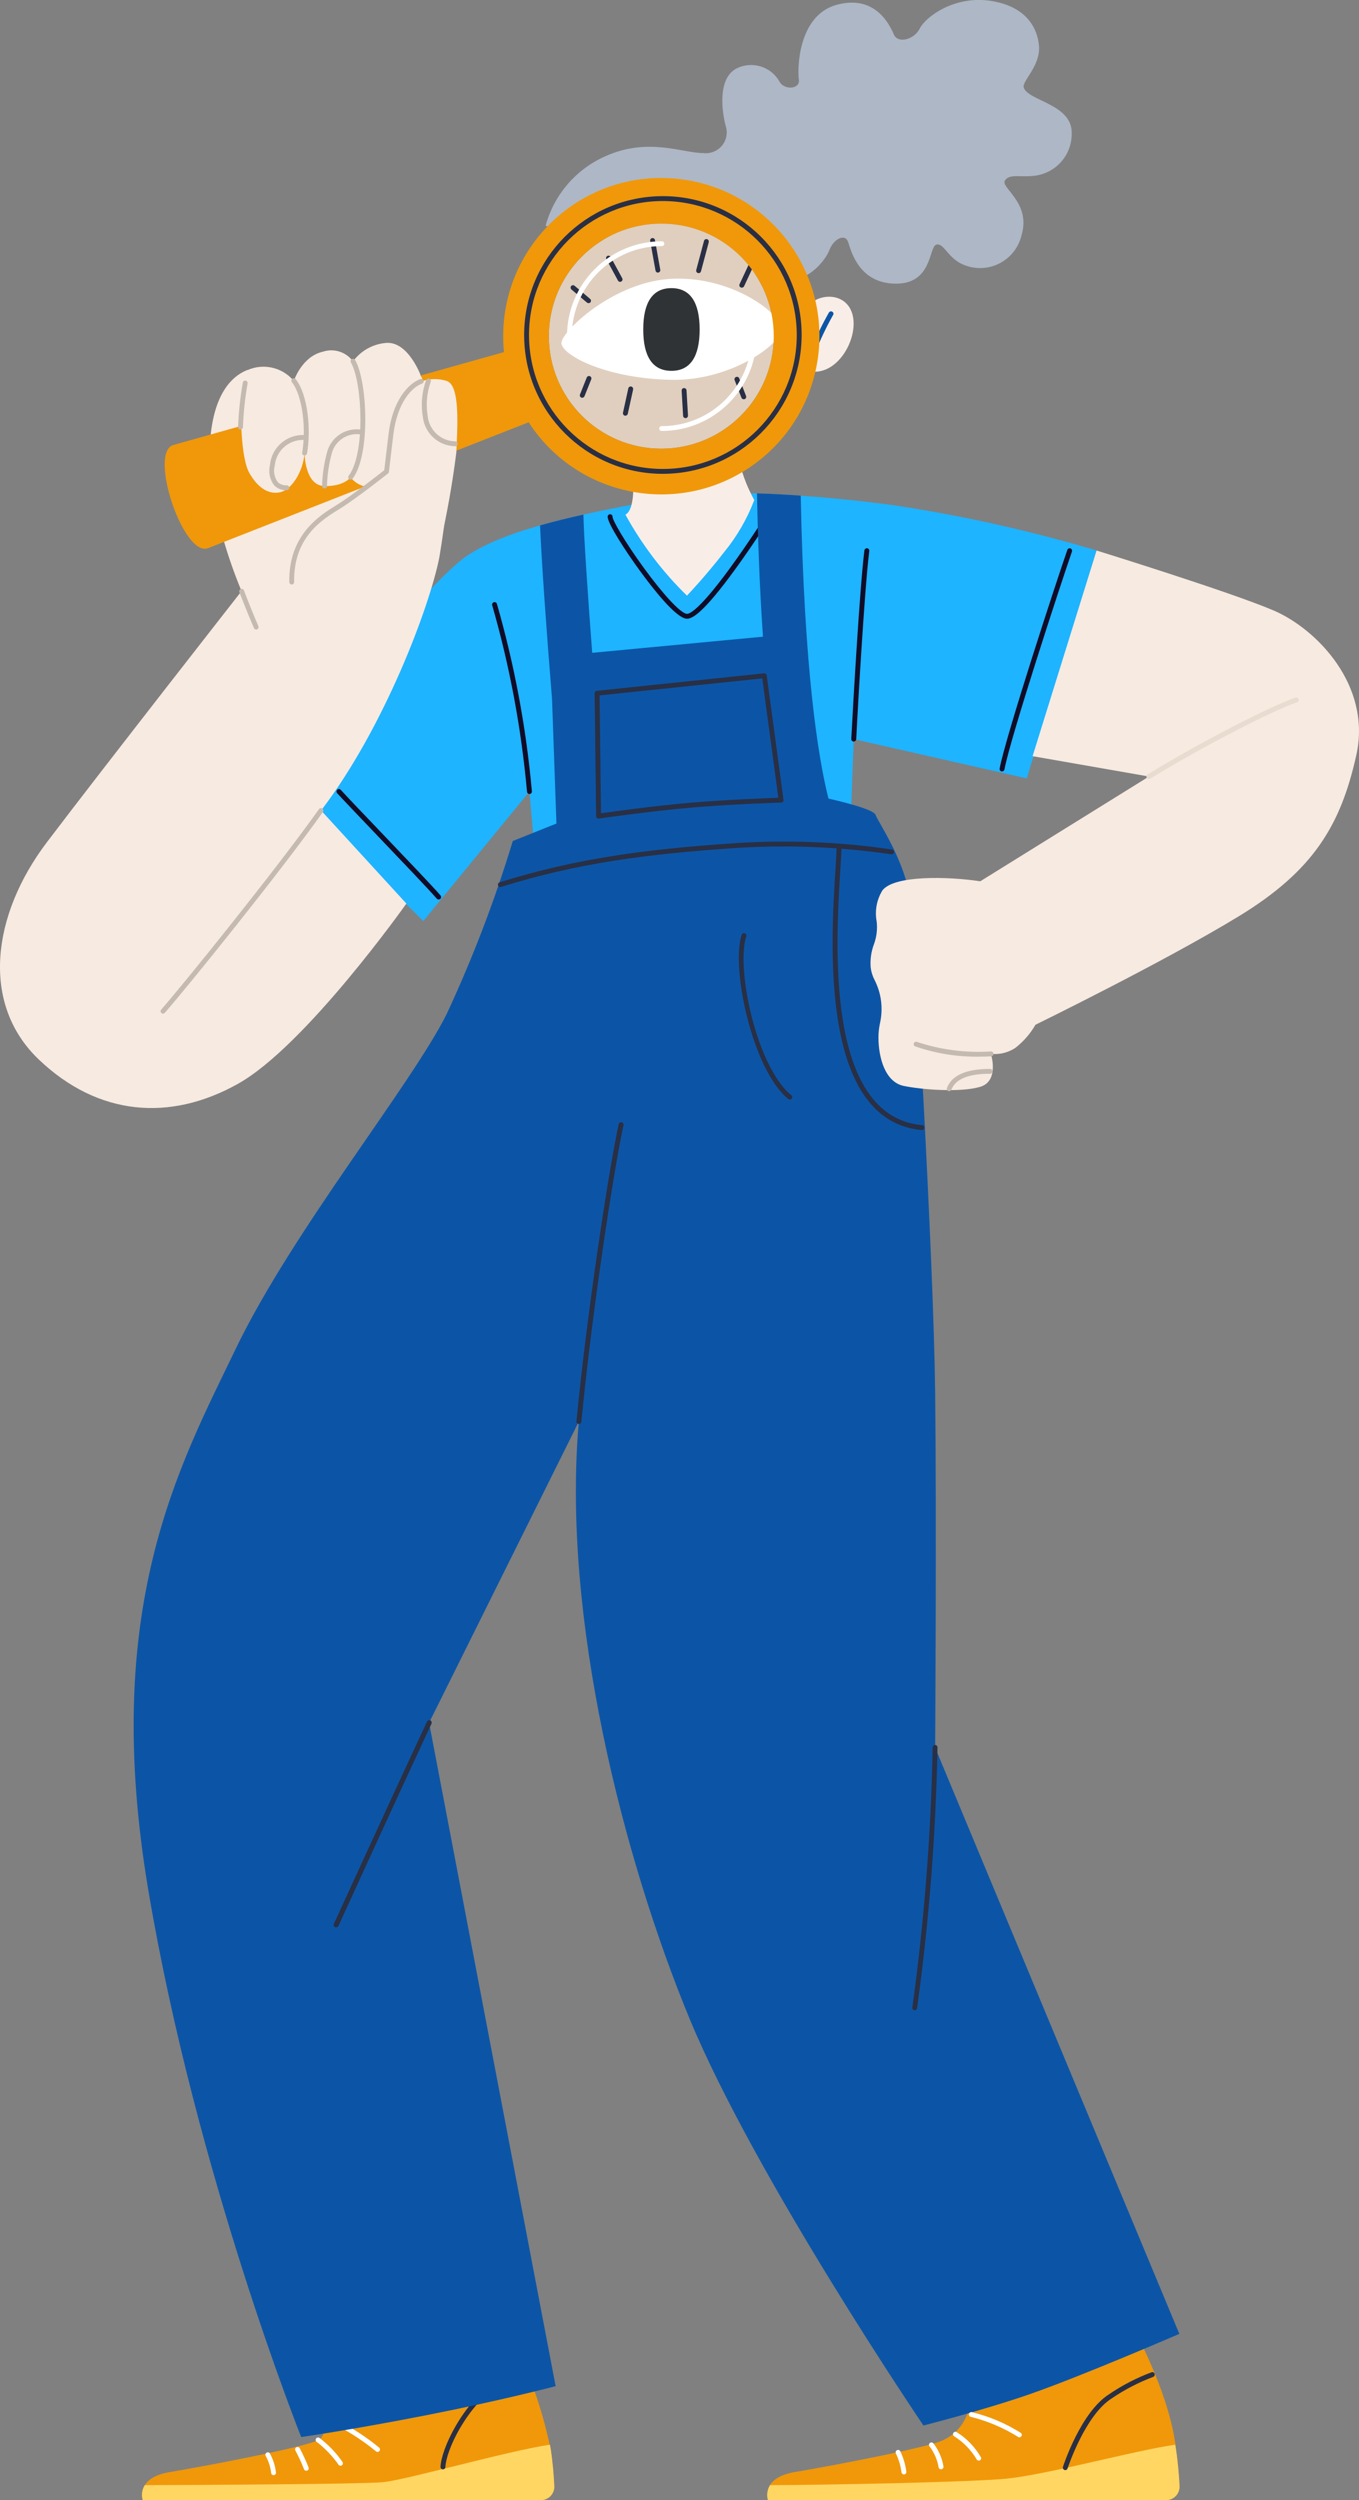
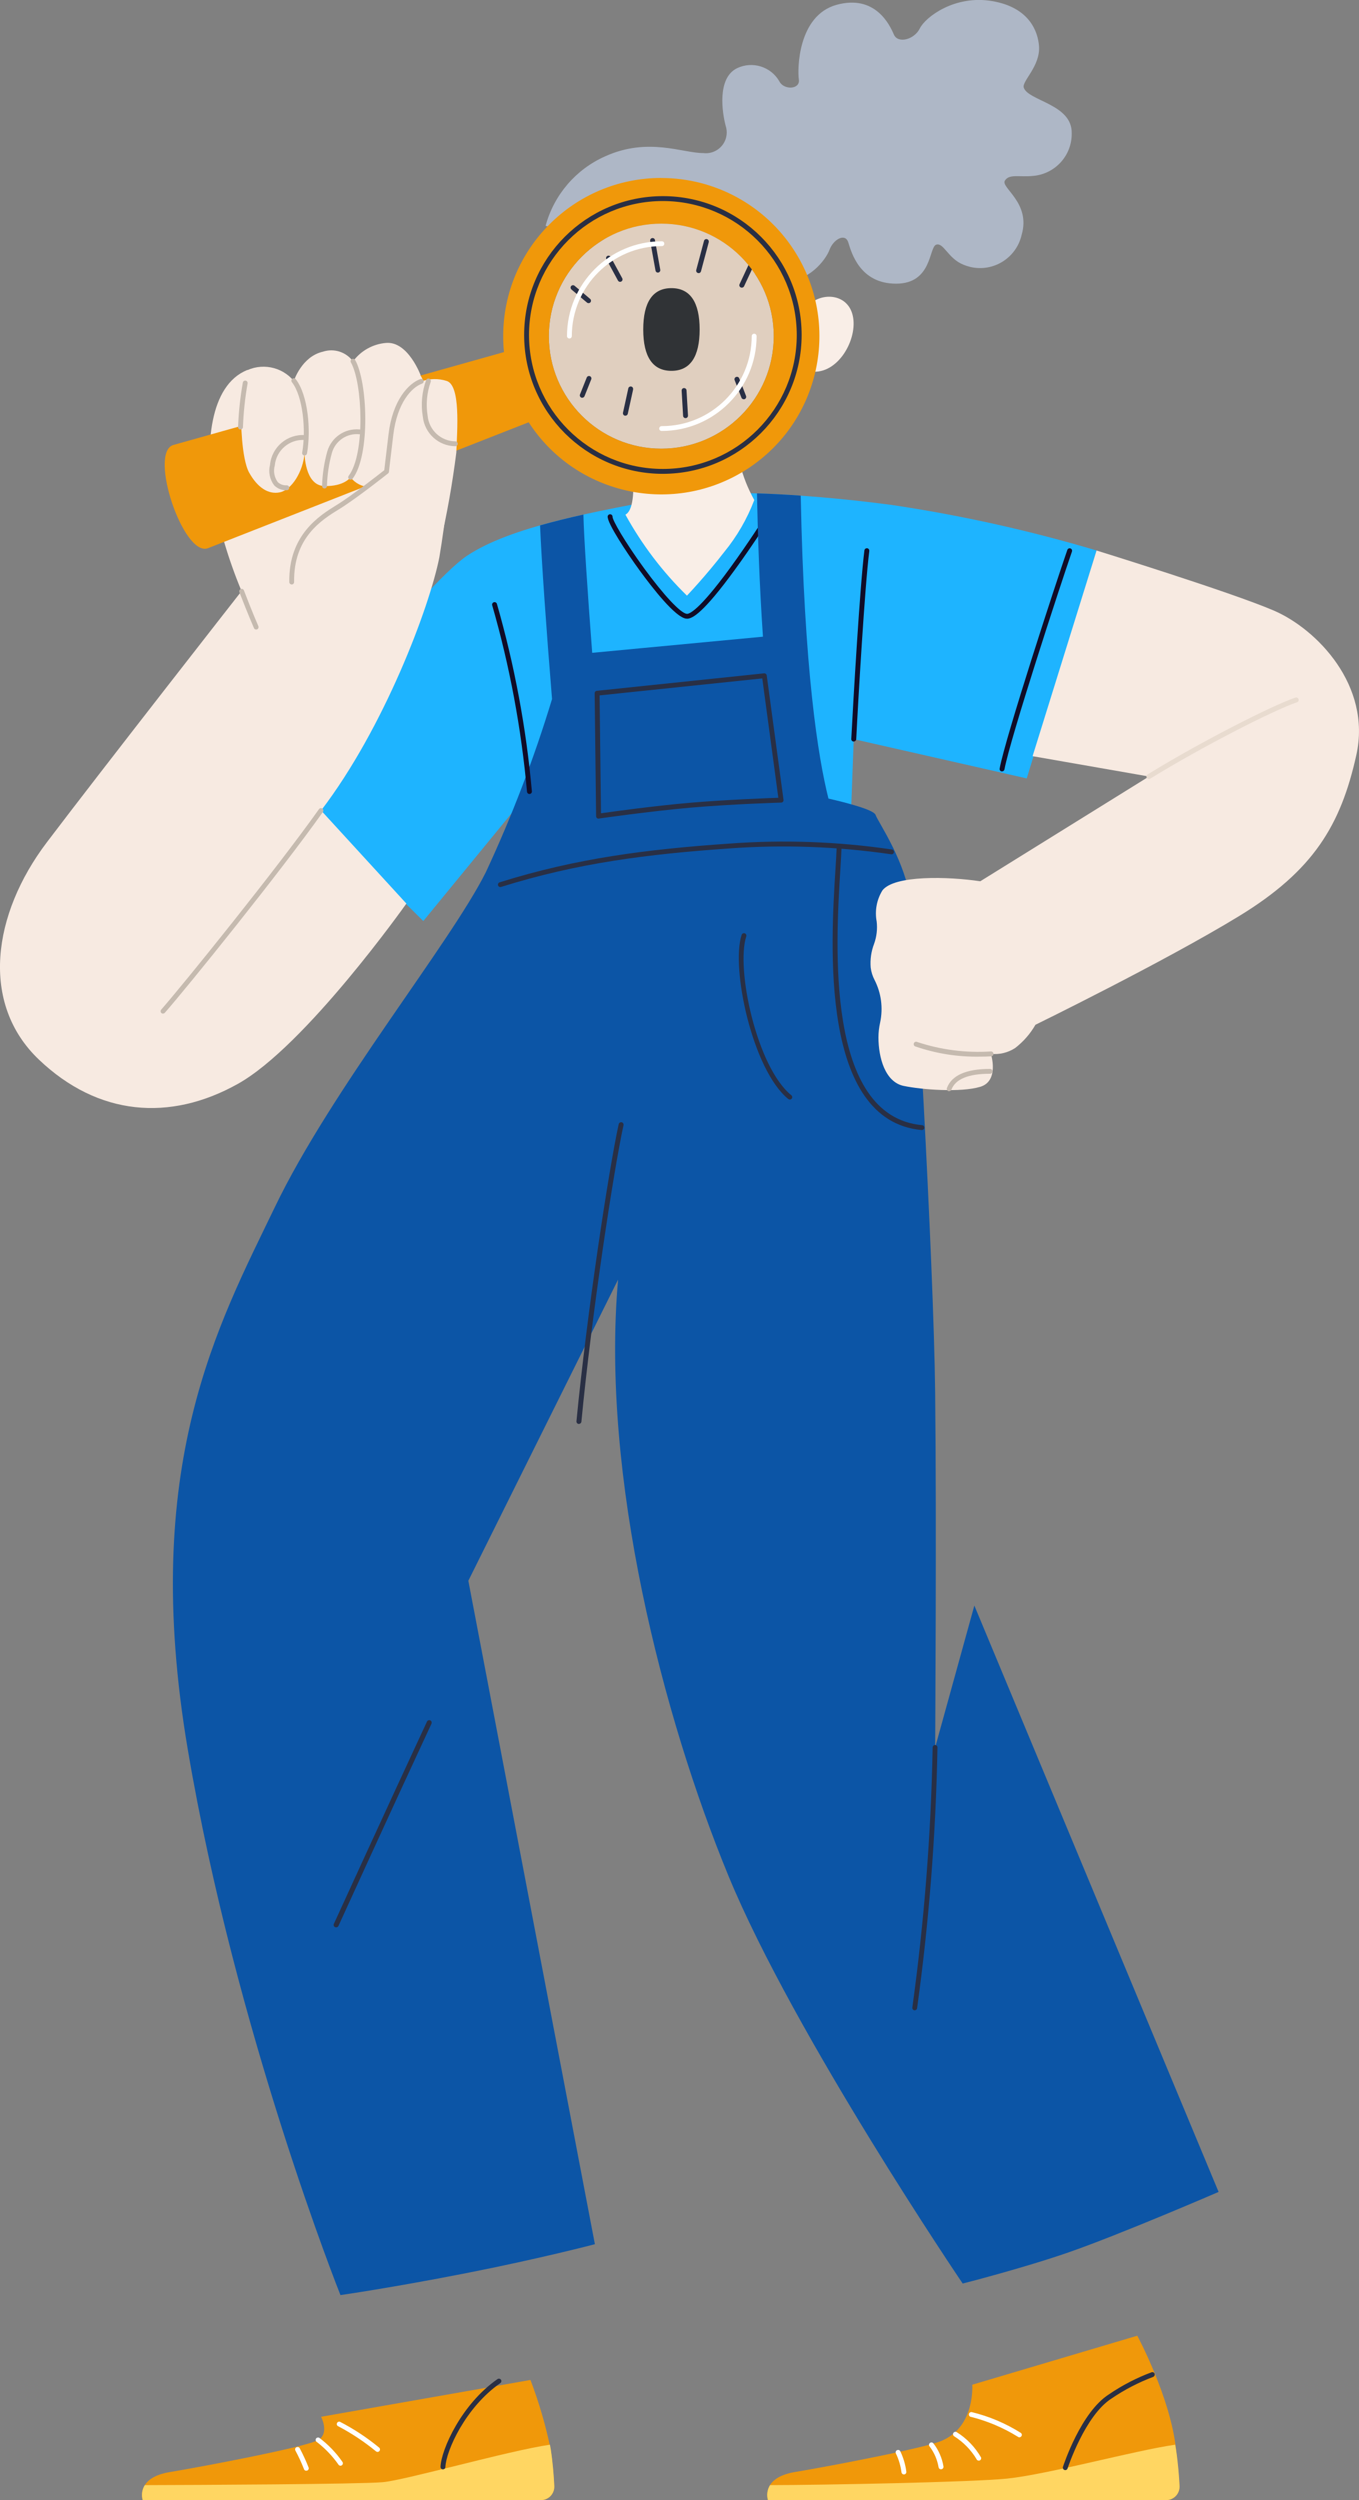
<svg xmlns="http://www.w3.org/2000/svg" id="Ebene_2" viewBox="0 0 222.62 409.29">
  <rect x="0" y="0" width="222.62" height="409.29" fill="#808080" stroke="none" />
  <g id="Ebene_1-2">
    <g>
      <path id="Pfad_2506" d="m86.89,389.6c1.42,3.72,2.53,7.54,3.33,11.44.33,2.25.49,4.42.57,5.96.06,1.21-.88,2.23-2.08,2.29-.03,0-.07,0-.1,0H23.38s-1.27-3.65,4.45-4.6c5.72-.95,22.39-4.13,24.29-5.24,1.9-1.11.48-3.81.48-3.81l34.3-6.03Z" style="fill:#f0980a;" />
      <path id="Pfad_2507" d="m88.61,409.28c1.21,0,2.19-.98,2.19-2.19,0-.03,0-.07,0-.1-.07-1.55-.23-3.71-.57-5.96-.04-.26-.09-.54-.14-.82-6.78.98-23.7,5.82-27.41,6.14-3.89.33-30.42.46-38.96.48-.46.74-.58,1.63-.34,2.46h65.23Z" style="fill:#ffd662;" />
-       <path id="Pfad_2508" d="m44.81,405.2c-.2,0-.36-.14-.39-.33-.11-.99-.41-1.94-.89-2.81-.11-.19-.04-.44.15-.55.17-.1.38-.06.5.09.55.97.9,2.04,1.02,3.14.04.22-.11.42-.33.46h0s-.04,0-.07,0" style="fill:#fff;" />
      <path id="Pfad_2509" d="m50.17,404.48c-.18,0-.34-.12-.38-.29-.41-1.03-.87-2.04-1.4-3.02-.1-.2-.03-.44.17-.54s.44-.03.54.17c.55,1.03,1.04,2.09,1.46,3.17.06.21-.06.43-.28.49-.04,0-.07.01-.11.01" style="fill:#fff;" />
      <path id="Pfad_2510" d="m55.77,403.65c-.13,0-.25-.06-.32-.17-.98-1.4-2.17-2.64-3.52-3.69-.2-.1-.28-.34-.19-.53s.34-.28.53-.19c.01,0,.03.01.04.02,1.46,1.1,2.74,2.43,3.78,3.93.13.18.09.43-.09.56,0,0,0,0,0,0-.07.05-.15.08-.23.08" style="fill:#fff;" />
      <path id="Pfad_2511" d="m61.84,401.39c-.1,0-.19-.04-.26-.1-1.91-1.57-3.98-2.94-6.16-4.09-.21-.08-.31-.31-.22-.52.07-.18.26-.28.45-.24,2.3,1.18,4.47,2.61,6.46,4.25.17.15.18.4.04.56-.08.09-.18.14-.3.14" style="fill:#fff;" />
      <path id="Pfad_2512" d="m72.56,404.25h-.02c-.22,0-.39-.2-.38-.42.12-2.84,3.44-10.27,9.34-14.36.18-.13.43-.08.56.1s.08.43-.1.56c-5.69,3.95-8.88,11.04-9,13.74,0,.21-.18.38-.4.38" style="fill:#292f44;" />
      <path id="Pfad_2513" d="m192.65,401.03c-.87-8.5-6.35-18.66-6.35-18.66l-27.03,8.02s.48,6.67-4.73,9.05c-1.9,1.11-18.58,4.29-24.29,5.24-5.72.95-4.45,4.6-4.45,4.6h65.23c1.21,0,2.19-.98,2.19-2.19,0-.03,0-.07,0-.1-.07-1.55-.33-3.7-.57-5.96" style="fill:#f0980a;" />
      <path id="Pfad_2514" d="m191.03,409.28c1.21,0,2.19-.98,2.19-2.19,0-.03,0-.07,0-.1-.07-1.55-.23-3.71-.57-5.96-.04-.26-.09-.54-.14-.82-6.78.98-20.73,4.84-27.53,5.55-5.72.59-30.3,1.06-38.84,1.07-.46.74-.58,1.63-.34,2.46h65.23Z" style="fill:#ffd662;" />
      <path id="Pfad_2515" d="m111.03,81.23c-14.09,2.56-27.39,5-34.54,9.76-7.15,4.76-31.44,35.73-31.44,35.73l24.29,24.06,17.39-21.2,1.43,16.67,50.97-5.72.72-19.53,28.34,6.43,11.44-37.31c-11-3.28-22.23-5.77-33.58-7.46-16.2-2.14-29.77-2.38-35.01-1.43" style="fill:#1eb4ff;" />
      <path id="Pfad_2516" d="m112.55,101.28c-.05,0-.1,0-.15,0-1.79-.23-5.53-5.03-7.6-7.87-2.16-2.96-5.34-7.77-5.26-8.87.03-.22.23-.38.45-.35.2.02.36.2.35.41-.01.54,1.94,4,5.14,8.39,3.23,4.42,5.98,7.37,7.02,7.5.35.04,1.88-.36,7.14-7.57,2.86-3.92,5.42-7.93,5.45-7.97.11-.19.36-.25.55-.14.19.11.25.36.14.55,0,0,0,.01-.01.02-.03.04-2.6,4.08-5.48,8.01-5.03,6.89-6.85,7.9-7.74,7.9" style="fill:#100c27;" />
-       <path id="Pfad_2517" d="m153.19,286.06s.24-36.68,0-58.11c-.24-21.43-3.4-77.65-4.21-81.62-1.27-6.27-5.08-11.67-5.56-12.94-.31-.83-4.72-1.97-7.71-2.66-1.69-6.72-3.98-20.95-4.54-49.59-2.55-.18-4.96-.31-7.17-.37.13,6.63.4,15,.98,23.46l-27.97,2.64c-.76-9.93-1.37-19.13-1.44-22.63-2.49.55-4.87,1.14-7.1,1.77.23,5.69,1.05,17.32,1.96,28.43l.72,20.38-7.15,2.86c-2.94,9.69-6.56,19.16-10.84,28.34-5.84,11.67-25.25,35.49-34.54,54.78-9.29,19.29-22.15,42.4-14.29,88.84,7.86,46.44,25.01,89.32,25.01,89.32,0,0,8.34-1.19,20.48-3.57,12.15-2.38,21.2-4.76,21.2-4.76l-20.73-108.61,24.53-49.3c-2.86,32.16,7.38,71.69,18.1,97.66,10.72,25.96,38.35,66.69,38.35,66.69,0,0,9.87-2.51,17.39-5.12,8.57-2.98,24.53-9.88,24.53-9.88l-40.01-95.99Z" style="fill:#0c55a6;" />
+       <path id="Pfad_2517" d="m153.19,286.06s.24-36.68,0-58.11c-.24-21.43-3.4-77.65-4.21-81.62-1.27-6.27-5.08-11.67-5.56-12.94-.31-.83-4.72-1.97-7.71-2.66-1.69-6.72-3.98-20.95-4.54-49.59-2.55-.18-4.96-.31-7.17-.37.13,6.63.4,15,.98,23.46l-27.97,2.64c-.76-9.93-1.37-19.13-1.44-22.63-2.49.55-4.87,1.14-7.1,1.77.23,5.69,1.05,17.32,1.96,28.43c-2.94,9.69-6.56,19.16-10.84,28.34-5.84,11.67-25.25,35.49-34.54,54.78-9.29,19.29-22.15,42.4-14.29,88.84,7.86,46.44,25.01,89.32,25.01,89.32,0,0,8.34-1.19,20.48-3.57,12.15-2.38,21.2-4.76,21.2-4.76l-20.73-108.61,24.53-49.3c-2.86,32.16,7.38,71.69,18.1,97.66,10.72,25.96,38.35,66.69,38.35,66.69,0,0,9.87-2.51,17.39-5.12,8.57-2.98,24.53-9.88,24.53-9.88l-40.01-95.99Z" style="fill:#0c55a6;" />
      <path id="Pfad_2518" d="m40.53,60.59c2.84-1.26,6.17-.33,7.94,2.22l-.32-.48s1.27-3.97,4.76-4.76c1.81-.59,3.8.05,4.92,1.59,1.28-1.74,3.25-2.84,5.4-3.02,3.65-.32,5.72,5.4,5.72,5.4l4.92,10.96c-.21,6.28-.85,12.54-1.9,18.74-1.59,8.1-9.05,27.95-19.37,41.44l13.97,15.24s-16.51,23.34-27.63,29.53c-11.11,6.2-22.87,5.24-32.55-3.97-9.69-9.21-7.63-23.82,1.27-35.57,8.9-11.75,31.91-41.14,31.91-41.14-2.15-5.16-3.75-10.54-4.76-16.04-1.11-7.46-.63-17.62,5.72-20.17" style="fill:#f7eae1;" />
      <path id="Pfad_2519" d="m132.46,49.95c2.22-2.22,6.67-1.9,7.3,2.07.63,3.97-2.86,9.69-7.3,8.73s0-10.8,0-10.8" style="fill:#f9eee7;" />
-       <path id="Pfad_2520" d="m133.1,58.13c-.22,0-.4-.18-.4-.4,0-.05.01-.1.03-.15.87-2.22,1.89-4.37,3.07-6.44.13-.18.37-.23.56-.1s.23.37.1.56c0,0-.01.02-.02.02-1.13,2.02-2.12,4.11-2.97,6.26-.06.15-.21.25-.37.25" style="fill:#0c55a6;" />
      <path id="Pfad_2521" d="m103.72,78.85s.32,4.6-1.27,5.4c2.69,4.89,6.08,9.36,10.08,13.26,0,0,3.02-3.15,6.11-7.15,2.09-2.55,3.75-5.42,4.92-8.5-1.06-1.9-1.86-3.93-2.38-6.03l-17.46,3.02Z" style="fill:#f9eee7;" />
      <path id="Pfad_2522" d="m89.37,36.99c1.37-5.09,4.96-9.28,9.79-11.41,7.01-3.16,12.68-.51,16.03-.52,1.87.24,3.59-1.08,3.83-2.95.07-.52.01-1.06-.16-1.56-.53-2.01-1.46-7.75,1.87-9.38,2.52-1.21,5.55-.27,6.94,2.15.7,1.44,3.44,1.37,3.19-.31-.25-1.68-.16-10.47,6.18-12.22,6.34-1.74,8.71,3.29,9.38,4.85.66,1.56,3.36.85,4.26-.99.9-1.84,5.71-5.53,11.86-4.47,6.14,1.05,7.47,5.03,7.66,7.32.27,3.31-2.84,5.8-2.5,6.84.72,2.2,7.99,2.69,7.86,7.51.04,3.63-2.75,6.67-6.37,6.95-2.18.23-3.86-.38-4.58.77s4.28,3.61,2.75,8.87c-.86,3.77-4.6,6.13-8.37,5.27-.39-.09-.76-.21-1.13-.36-2.56-1-3.27-3.68-4.49-3.3-1.23.39-.63,6.39-6.58,6.39-5.95,0-7.32-5.12-7.83-6.75s-2.47-.47-3.08,1.21-3.57,5.41-7.28,4.94c-3.71-.47-39.22-8.86-39.22-8.86" style="fill:#aeb7c6;" />
      <path id="Pfad_2523" d="m126.75,55.03c0,10.17-8.25,18.42-18.42,18.42-10.17,0-18.42-8.25-18.42-18.42s8.25-18.42,18.42-18.42c10.17,0,18.42,8.25,18.42,18.42h0" style="fill:#e0cfbf;" />
-       <path id="Pfad_2524" d="m91.97,56.22c-.27-1.65,8.5-10.31,18.45-10.6,9.73-.28,17.39,5.72,17.62,8.1s-8.06,8.61-17.98,8.46c-10.37-.17-17.74-3.81-18.1-5.95" style="fill:#fff;" />
      <path id="Pfad_2525" d="m109.99,60.71c-3.06,0-4.62-2.29-4.62-6.77s1.56-6.77,4.62-6.77,4.62,2.29,4.62,6.77-1.56,6.77-4.62,6.77" style="fill:#303336;" />
      <path id="Pfad_2526" d="m96.42,49.63c-.09,0-.19-.03-.26-.09l-2.54-2.14c-.17-.14-.2-.39-.07-.56.14-.17.39-.2.56-.07,0,0,.01.01.02.02l2.54,2.14c.17.14.19.39.05.56-.08.09-.19.14-.3.14" style="fill:#292f44;" />
      <path id="Pfad_2527" d="m101.58,46.14c-.15,0-.28-.08-.35-.21l-1.9-3.49c-.11-.19-.03-.44.16-.54.19-.11.44-.03.54.16l1.9,3.49c.11.19.03.44-.16.54-.06.03-.12.05-.19.05" style="fill:#292f44;" />
      <path id="Pfad_2528" d="m107.77,44.63c-.19,0-.36-.14-.39-.33l-.87-4.84c-.05-.21.08-.43.3-.48.21-.05.43.08.48.3,0,.01,0,.03,0,.04l.87,4.84c.04.21-.11.42-.32.46-.02,0-.05,0-.07,0" style="fill:#292f44;" />
      <path id="Pfad_2529" d="m114.44,44.71c-.22,0-.4-.18-.4-.4,0-.03,0-.07.01-.1l1.27-4.76c.05-.22.26-.35.48-.3.22.05.35.26.3.48,0,0,0,.02,0,.03l-1.27,4.76c-.05.17-.21.3-.39.3" style="fill:#292f44;" />
      <path id="Pfad_2530" d="m95.38,65.12c-.22,0-.4-.18-.4-.4,0-.05,0-.1.03-.15l1.11-2.78c.09-.2.33-.29.53-.2.19.09.28.3.21.49l-1.11,2.78c-.06.15-.21.25-.37.25" style="fill:#292f44;" />
      <path id="Pfad_2531" d="m102.45,68.05s-.06,0-.09,0c-.22-.05-.35-.26-.31-.48h0s.87-3.97.87-3.97c.04-.22.24-.36.46-.33.22.04.36.24.33.46,0,.01,0,.03,0,.04l-.87,3.97c-.04.18-.2.31-.39.31" style="fill:#292f44;" />
      <path id="Pfad_2532" d="m112.3,68.45c-.21,0-.39-.17-.4-.38l-.24-4.13c0-.22.16-.41.39-.41.21,0,.4.15.41.37l.24,4.13c.01.22-.16.41-.38.42h-.02" style="fill:#292f44;" />
      <path id="Pfad_2533" d="m121.83,65.36c-.16,0-.31-.1-.37-.25l-1.11-2.86c-.09-.2,0-.44.21-.53s.44,0,.53.21c0,0,0,.02.01.03l1.11,2.86c.08.21-.02.44-.23.52-.05.02-.1.03-.14.03" style="fill:#292f44;" />
      <path id="Pfad_2534" d="m121.51,47.09c-.22,0-.4-.18-.4-.4,0-.06.01-.11.04-.17l1.59-3.41c.09-.2.32-.29.53-.21.2.09.29.32.21.53,0,0,0,.01,0,.02l-1.59,3.41c-.07.14-.21.23-.36.23" style="fill:#292f44;" />
      <path id="Pfad_2535" d="m126.75,55.03c0,10.17-8.25,18.42-18.42,18.42-10.17,0-18.42-8.25-18.42-18.42s8.25-18.42,18.42-18.42h0c10.17,0,18.42,8.25,18.42,18.42m-18.42-25.9c-14.3,0-25.9,11.6-25.9,25.9h0c0,.88.04,1.75.13,2.61l-54.21,15.22c-4.01,1.35,1.66,18.24,5.67,16.9l52.58-20.63c7.78,12,23.82,15.42,35.82,7.64,12-7.78,15.42-23.82,7.64-35.82-4.77-7.36-12.95-11.81-21.73-11.81" style="fill:#f0980a;" />
      <path id="Pfad_2536" d="m108.59,77.57c-12.55,0-22.73-10.17-22.73-22.73s10.17-22.73,22.73-22.73c12.55,0,22.73,10.17,22.73,22.73-.02,12.54-10.18,22.71-22.73,22.73m0-44.66c-12.11,0-21.93,9.82-21.93,21.93,0,12.11,9.82,21.93,21.93,21.93,12.11,0,21.93-9.82,21.93-21.93-.02-12.1-9.83-21.91-21.93-21.93" style="fill:#292f44;" />
      <path id="Pfad_2537" d="m39.49,68.37s0,6.67,1.35,9.05c1.35,2.38,3.1,3.57,5,3.18s3.81-3.33,4.05-6.43c0,0,0,5.32,3.25,5.4,3.25.08,4.29-1.43,4.29-1.43.76.99,1.93,1.58,3.18,1.59,2.3.15,11.44,9.53,11.44,9.53,1.16-5.01,2.06-10.07,2.7-15.16.15-3.81.72-11.04-1.59-11.74-1.35-.43-2.8-.4-4.13.08,0,0,.63.32-.08-.87-.71-1.19-29.46,6.83-29.46,6.83" style="fill:#f7eae1;" />
      <path id="Pfad_2538" d="m47.79,95.68c-.22,0-.4-.18-.4-.39-.12-7.75,4.98-10.9,7.71-12.59l.04-.02c2.5-1.54,6.99-5.06,7.81-5.71.05-.42.2-1.78.7-5.91.66-5.51,3.24-8.3,5.24-9.02.21-.07.44.05.5.25.07.2-.04.42-.23.5-1.79.64-4.1,3.22-4.73,8.37-.64,5.32-.71,6.03-.71,6.06-.01.11-.07.21-.15.28-.21.17-5.23,4.14-8.02,5.86l-.04.02c-2.79,1.72-7.45,4.6-7.33,11.9,0,.22-.17.4-.39.41h0,0Z" style="fill:#c5baaf;" />
      <path id="Pfad_2539" d="m49.89,74.56s-.05,0-.07,0c-.21-.04-.36-.24-.32-.46.65-3.67.14-9.18-1.67-11.52-.14-.17-.13-.42.04-.56.17-.14.42-.13.56.04,0,.01.02.02.03.03,2,2.59,2.51,8.32,1.83,12.14-.03.19-.2.33-.39.33" style="fill:#c5baaf;" />
      <path id="Pfad_2540" d="m39.4,70.31c-.22,0-.4-.18-.4-.4.09-2.44.35-4.87.78-7.28.04-.22.25-.36.46-.32.22.04.36.25.32.46-.42,2.36-.67,4.74-.76,7.13,0,.22-.18.4-.4.4" style="fill:#c5baaf;" />
      <path id="Pfad_2541" d="m57.44,78.53c-.22,0-.4-.18-.4-.4,0-.09.03-.17.08-.24,2.75-3.61,2.26-15.21.37-18.54-.12-.19-.06-.43.13-.55s.43-.06.55.13c0,0,.01.02.02.03,2.02,3.56,2.52,15.53-.43,19.41-.08.1-.19.15-.32.15" style="fill:#c5baaf;" />
      <path id="Pfad_2542" d="m74.59,73.05h-.01c-2.75-.03-5.04-2.12-5.32-4.86-.34-2.01-.14-4.08.56-6,.1-.2.34-.28.54-.18.18.09.26.3.2.49-.64,1.78-.81,3.69-.51,5.56.22,2.36,2.19,4.18,4.56,4.19.22.02.39.21.37.43-.01.2-.18.36-.38.37" style="fill:#c5baaf;" />
      <path id="Pfad_2543" d="m53.15,79.96h0c-.22,0-.4-.19-.39-.41h0c.05-1.91.34-3.8.85-5.64.67-2.31,2.87-3.82,5.26-3.61.22-.01.41.15.42.37.01.22-.15.41-.37.42-.02,0-.03,0-.05,0-2.04-.21-3.94,1.08-4.5,3.05-.49,1.77-.76,3.59-.81,5.43,0,.22-.18.39-.4.39" style="fill:#c5baaf;" />
      <path id="Pfad_2544" d="m46.88,80.26c-.73,0-1.43-.27-1.95-.79-.74-.95-1-2.2-.7-3.37.28-2.92,2.84-5.09,5.77-4.87.22.02.38.21.36.43-.02.21-.19.36-.4.37-2.51-.19-4.72,1.67-4.95,4.19-.26.92-.08,1.91.48,2.69.39.38.93.57,1.47.54.22-.01.41.16.42.38.01.21-.14.39-.34.42h-.17" style="fill:#c5baaf;" />
      <path id="Pfad_2545" d="m41.96,103.06c-.16,0-.3-.09-.36-.24,0-.02-.97-2.2-2.39-5.89-.07-.21.04-.44.25-.51.2-.07.41.03.49.22,1.41,3.68,2.36,5.83,2.37,5.86.09.2,0,.44-.2.53-.05.02-.11.03-.16.03" style="fill:#c5baaf;" />
      <path id="Pfad_2546" d="m26.71,165.94c-.22,0-.4-.17-.4-.39,0-.1.03-.19.1-.27,3.61-4.11,18.95-23.1,25.86-32.84.14-.17.39-.19.56-.05.15.12.18.34.09.5-6.92,9.76-22.29,28.79-25.91,32.9-.08.09-.19.14-.31.14" style="fill:#c5baaf;" />
      <path id="Pfad_2547" d="m179.62,90.12s22.07,6.83,29.06,9.84,16.04,12.23,13.5,23.66c-2.54,11.43-6.99,18.9-19.22,26.36-12.23,7.46-33.34,17.78-33.34,17.78-.85,1.48-1.98,2.77-3.33,3.81-1.17.76-2.57,1.1-3.97.95,0,0,1.43,4.45-1.75,5.4s-9.53.48-12.54-.15c-3.02-.63-4.13-4.6-4.13-7.94,0-.83.1-1.65.28-2.46.5-2.35.18-4.81-.92-6.95-.33-.63-.54-1.31-.63-2.02-.11-1.32.08-2.65.56-3.9.42-1.17.56-2.41.42-3.64-.33-1.75,0-3.56.93-5.08,1.9-2.54,10.8-2.3,16.04-1.51l27.63-17.15-19.06-3.33,10.48-33.67Z" style="fill:#f7eae1;" />
      <path id="Pfad_2548" d="m188.2,127.52c-.22,0-.4-.18-.4-.4,0-.14.07-.27.19-.34,8.61-5.3,20.51-11.35,24.22-12.58.21-.07.44.04.51.26.07.21-.04.44-.26.51-3.66,1.22-15.49,7.23-24.05,12.51-.06.04-.14.06-.21.06" style="fill:#e8dbcf;" />
      <path id="Pfad_2549" d="m160.55,172.98c-3.62.07-7.23-.5-10.66-1.69-.2-.1-.27-.34-.17-.54.1-.2.34-.27.54-.17,0,0,.01,0,.02.01,3.87,1.28,7.94,1.8,12.01,1.54.22-.03.42.13.45.35s-.13.42-.35.45c-.02,0-.03,0-.05,0-.58.04-1.18.05-1.79.05" style="fill:#c5baaf;" />
      <path id="Pfad_2550" d="m155.49,178.65s-.1,0-.14-.03c-.21-.08-.31-.31-.23-.51.78-2.07,3.14-3.12,7.04-3.12.22-.01.41.15.42.37.01.22-.15.41-.37.42-.02,0-.03,0-.05,0-3.53,0-5.64.87-6.3,2.59-.06.16-.21.26-.37.26" style="fill:#c5baaf;" />
      <path id="Pfad_2551" d="m98.05,134.02c-.22,0-.4-.18-.4-.4l-.24-20.13c0-.21.15-.38.36-.4l27.39-2.86c.21-.02.41.13.44.34l2.75,20.37c.03.22-.12.42-.34.45-.02,0-.03,0-.05,0-.08,0-8.16.24-14.86.83s-14.9,1.77-14.98,1.78h-.06m.16-20.17l.23,19.31c1.81-.26,8.76-1.22,14.58-1.72,5.82-.5,12.68-.76,14.47-.82l-2.63-19.54-26.64,2.78Z" style="fill:#292f44;" />
      <path id="Pfad_2552" d="m81.97,145.22c-.22,0-.4-.18-.4-.4,0-.17.11-.33.28-.38,12.68-3.97,24.16-5.4,37.49-6.33,8.94-.67,17.92-.35,26.79.96.21.05.35.26.3.48-.05.21-.25.34-.46.3-8.8-1.28-17.7-1.6-26.57-.95-13.27.93-24.7,2.35-37.3,6.29-.04.01-.08.02-.12.02" style="fill:#292f44;" />
      <path id="Pfad_2553" d="m151.04,185h-.04c-16.71-1.53-14.91-30.39-14.14-42.72.09-1.47.17-2.75.2-3.66,0-.22.18-.39.4-.39h.01c.22,0,.39.19.39.41-.03.92-.11,2.21-.2,3.69-.75,12.1-2.52,40.42,13.41,41.87.22.03.38.23.35.44-.02.2-.19.35-.38.35" style="fill:#292f44;" />
      <path id="Pfad_2554" d="m94.83,233.11h-.04c-.22-.02-.38-.22-.36-.44,0,0,0,0,0,0,1.69-17.59,5.3-41.26,6.92-48.64.05-.22.26-.35.48-.31s.35.26.31.48c-1.61,7.36-5.22,30.98-6.9,48.54-.02.2-.19.36-.4.36" style="fill:#292f44;" />
      <path id="Pfad_2555" d="m149.85,329.1h-.06c-.22-.03-.37-.23-.34-.45,0,0,0,0,0,0,1.95-14.12,3.06-28.34,3.33-42.58,0-.22.18-.4.4-.4h0c.22,0,.4.18.39.4h0c-.27,14.28-1.38,28.54-3.34,42.69-.03.2-.2.34-.39.34" style="fill:#292f44;" />
      <path id="Pfad_2556" d="m55.05,315.52c-.22,0-.4-.18-.4-.4,0-.06.01-.11.04-.17.09-.19,8.89-19.45,15.25-33.11.09-.2.32-.29.53-.21s.29.32.21.53c0,0,0,.01,0,.02-6.36,13.65-15.15,32.91-15.24,33.11-.07.14-.21.23-.36.23" style="fill:#292f44;" />
      <path id="Pfad_2566" d="m139.85,121.4h-.02c-.22-.01-.39-.2-.38-.42.32-6.24,1.42-25.15,2.15-30.88.03-.22.23-.37.45-.35.22.03.37.23.35.45-.73,5.71-1.83,24.58-2.14,30.81-.01.21-.19.38-.4.38" style="fill:#100c27;" />
      <path id="Pfad_2567" d="m86.73,129.98c-.21,0-.38-.16-.4-.37-.93-10.33-2.83-20.55-5.7-30.51-.07-.21.05-.44.26-.51.21-.07.44.05.51.26,2.88,10.03,4.8,20.31,5.73,30.7.02.22-.15.41-.37.43h-.03" style="fill:#100c27;" />
      <path id="Pfad_2568" d="m164.14,126.29s-.05,0-.07,0c-.22-.04-.36-.25-.32-.47.96-5.14,9.18-30.3,11.09-35.79.07-.21.3-.32.51-.25s.32.3.25.51c-1.9,5.47-10.11,30.57-11.06,35.67-.04.19-.2.33-.39.33" style="fill:#100c27;" />
-       <path id="Pfad_2569" d="m71.85,147.25c-.12,0-.23-.05-.31-.14-1.11-1.31-5.74-6.15-9.82-10.42-2.85-2.98-5.54-5.8-6.48-6.83-.16-.16-.16-.41,0-.57.16-.16.41-.16.57,0,.01.01.02.02.03.03.93,1.03,3.62,3.84,6.47,6.82,4.09,4.28,8.73,9.13,9.86,10.46.14.17.12.42-.05.56-.07.06-.16.09-.25.09" style="fill:#100c27;" />
      <path id="Pfad_2570" d="m129.37,180c-.09,0-.18-.03-.25-.09-5.87-4.77-9.42-21.5-7.63-26.87.07-.21.3-.32.51-.25s.32.3.25.51c-1.73,5.2,1.69,21.39,7.38,26,.17.14.2.39.06.56-.08.09-.19.15-.31.15" style="fill:#292f44;" />
      <path id="Pfad_2571" d="m108.41,70.55c-.22.01-.41-.15-.42-.37-.01-.22.15-.41.37-.42.02,0,.03,0,.05,0,8.13,0,14.72-6.6,14.73-14.73,0-.22.18-.4.4-.4.22,0,.4.18.4.4-.01,8.57-6.96,15.51-15.52,15.52" style="fill:#fff;" />
      <path id="Pfad_2572" d="m93.28,55.42c-.22,0-.4-.18-.4-.4h0c.01-8.57,6.95-15.51,15.52-15.52.22-.01.41.15.42.37.01.22-.15.41-.37.42-.02,0-.03,0-.05,0-8.13,0-14.72,6.6-14.73,14.73,0,.22-.18.4-.4.4h0" style="fill:#fff;" />
      <path id="Pfad_2573" d="m148.07,405.08c-.21,0-.38-.16-.4-.37-.14-1.07-.45-2.11-.92-3.08-.09-.2,0-.44.21-.53.2-.09.42,0,.52.19.51,1.06.84,2.19.99,3.36.02.22-.15.41-.36.43h-.03" style="fill:#fff;" />
      <path id="Pfad_2574" d="m154.14,404.24c-.2,0-.36-.14-.39-.34-.21-1.22-.7-2.38-1.45-3.37-.16-.15-.16-.41,0-.57.15-.16.41-.16.57,0,.01.01.02.02.03.03.86,1.1,1.42,2.4,1.65,3.78.03.22-.11.42-.33.46-.02,0-.04,0-.06,0" style="fill:#fff;" />
      <path id="Pfad_2575" d="m160.33,402.82c-.17,0-.32-.1-.37-.26-.91-1.51-2.17-2.79-3.66-3.73-.19-.12-.24-.37-.12-.55.12-.19.37-.24.55-.12h0c1.64,1.03,3,2.45,3.97,4.13.08.21-.03.44-.23.51-.04.02-.09.03-.14.03" style="fill:#fff;" />
      <path id="Pfad_2576" d="m167,399.01c-.09,0-.18-.03-.25-.09-2.37-1.47-4.94-2.56-7.64-3.25-.22,0-.39-.19-.39-.41,0-.22.19-.39.41-.39.01,0,.02,0,.03,0,2.86.69,5.59,1.85,8.08,3.42.17.14.2.39.06.56-.08.09-.19.15-.31.15" style="fill:#fff;" />
      <path id="Pfad_2577" d="m174.5,404.37s-.08,0-.12-.02c-.21-.07-.32-.29-.26-.5.12-.37,2.96-8.98,7.55-11.89,2.18-1.49,4.53-2.7,7.01-3.62.22-.05.43.09.47.31.04.19-.06.38-.24.46-2.4.9-4.69,2.09-6.81,3.53-4.35,2.75-7.19,11.37-7.22,11.46-.05.16-.21.28-.38.28" style="fill:#292f44;" />
    </g>
  </g>
</svg>